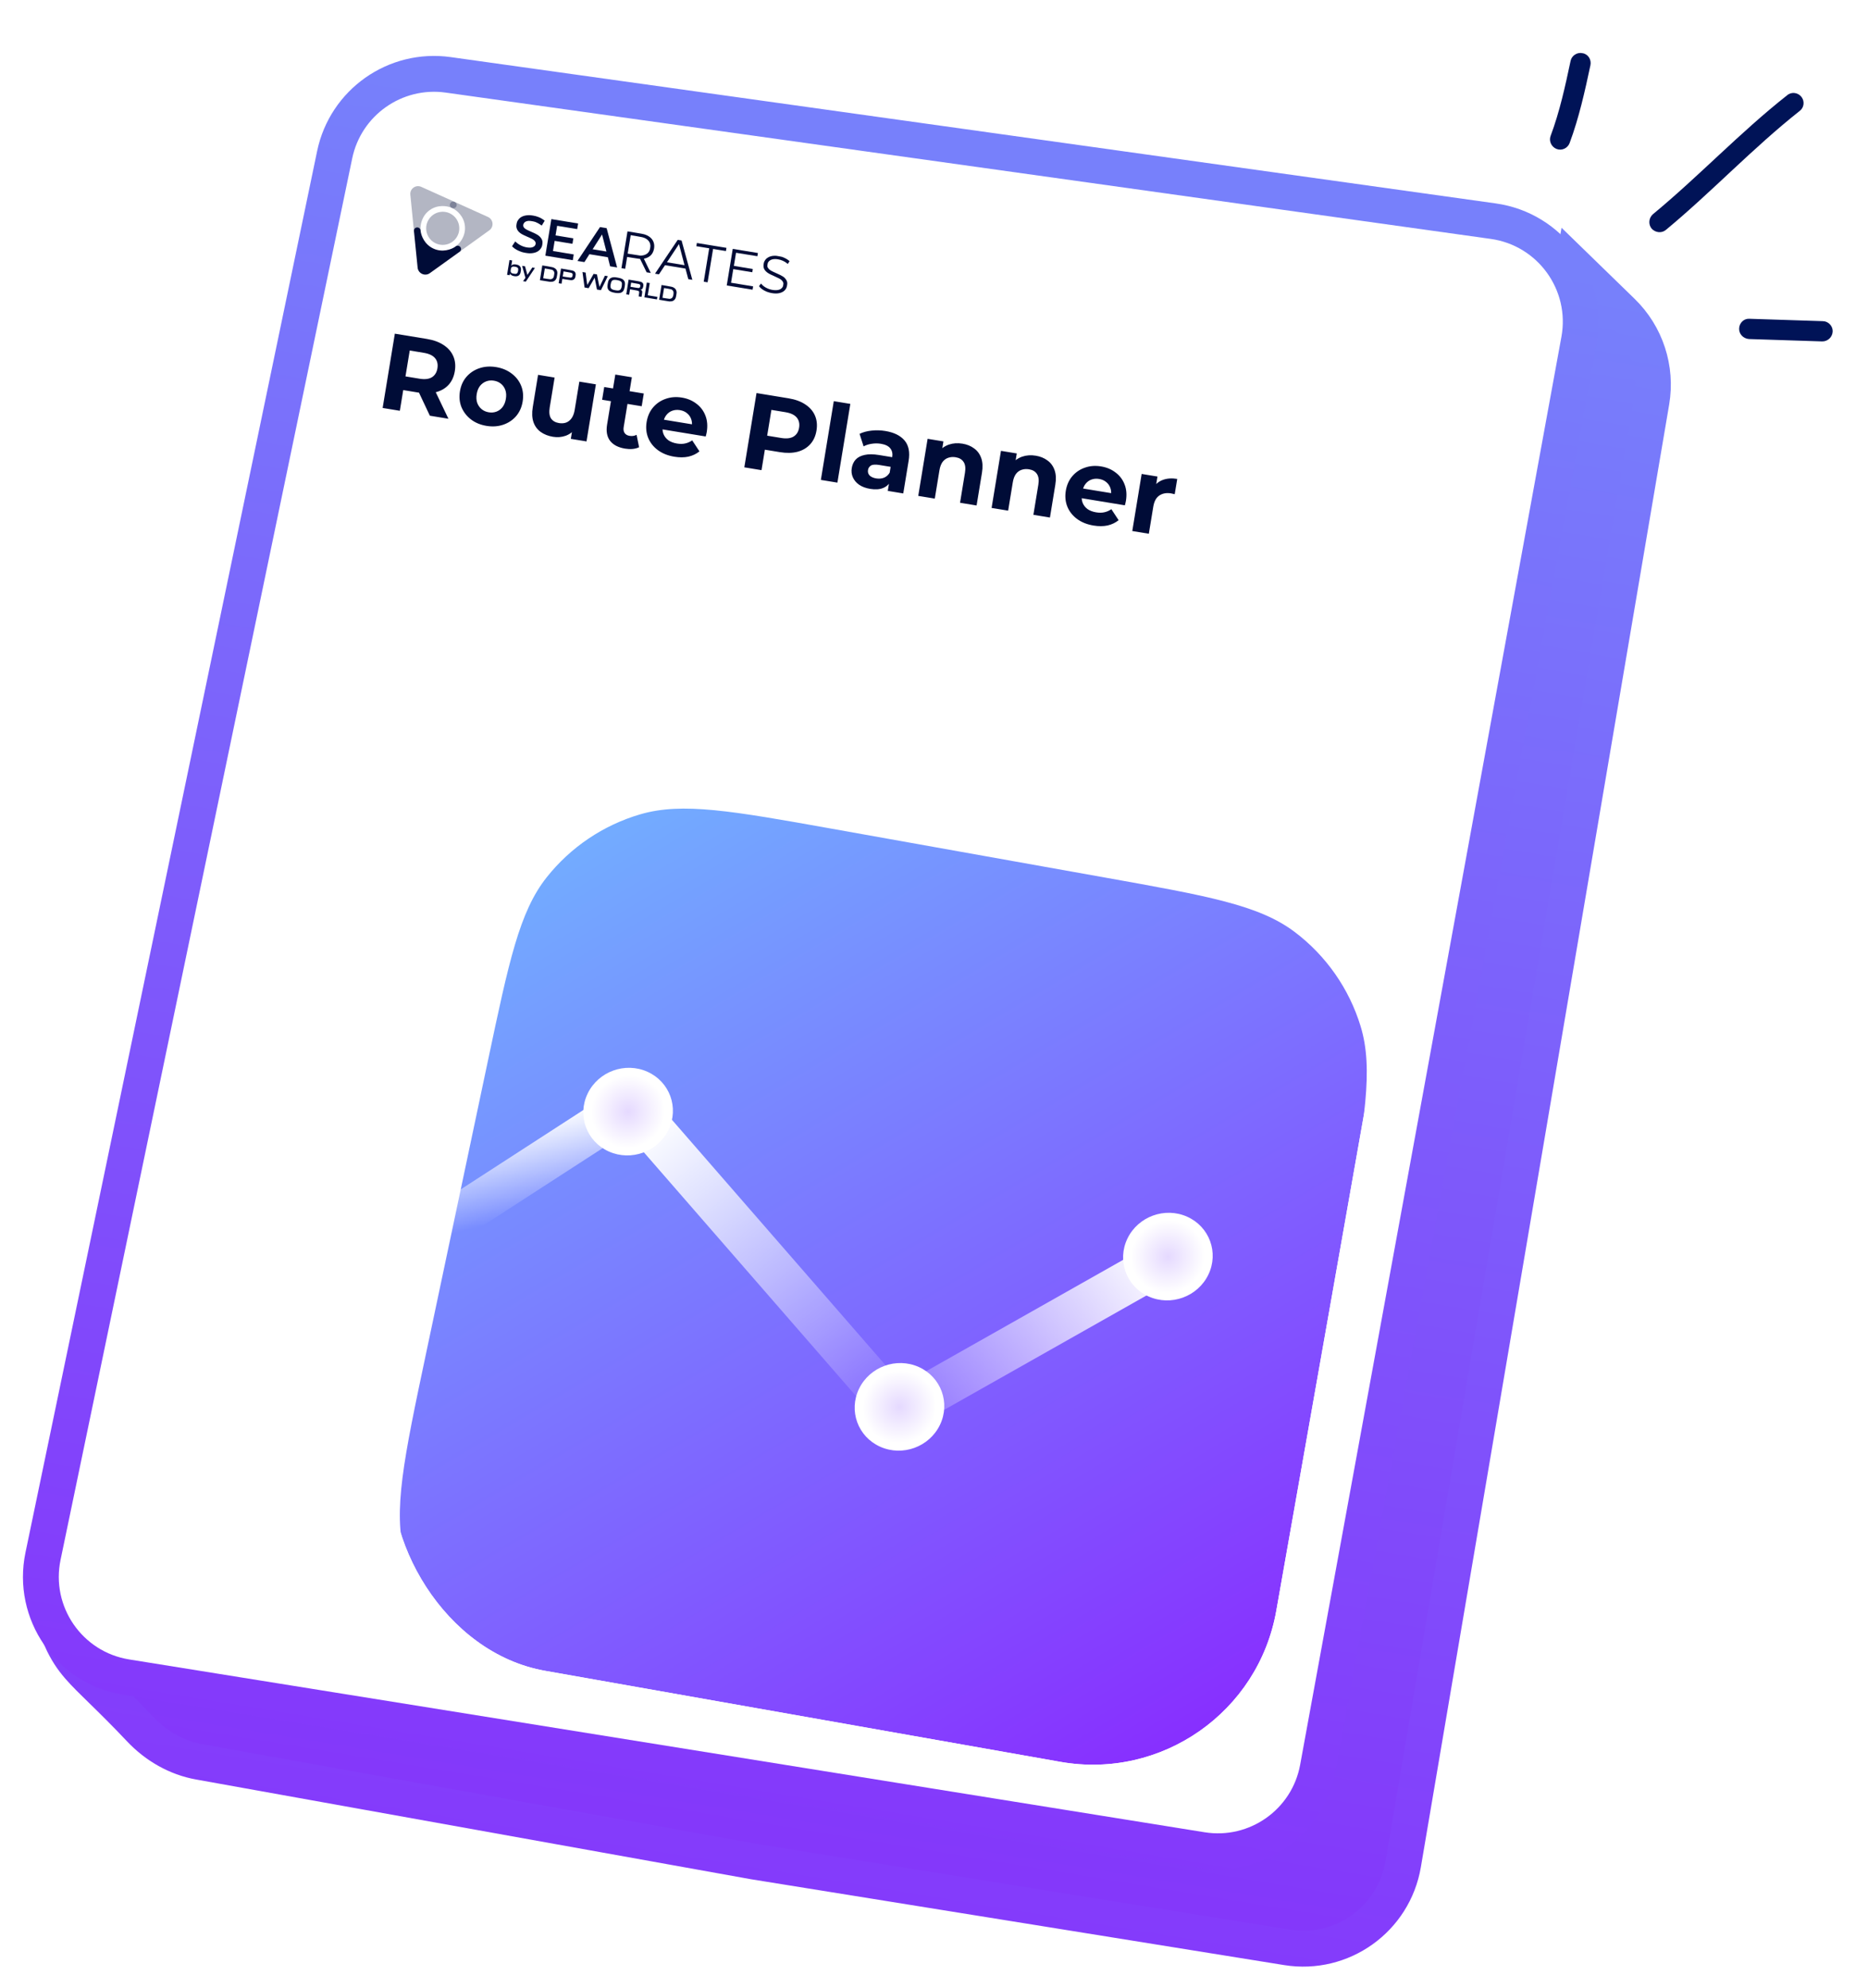
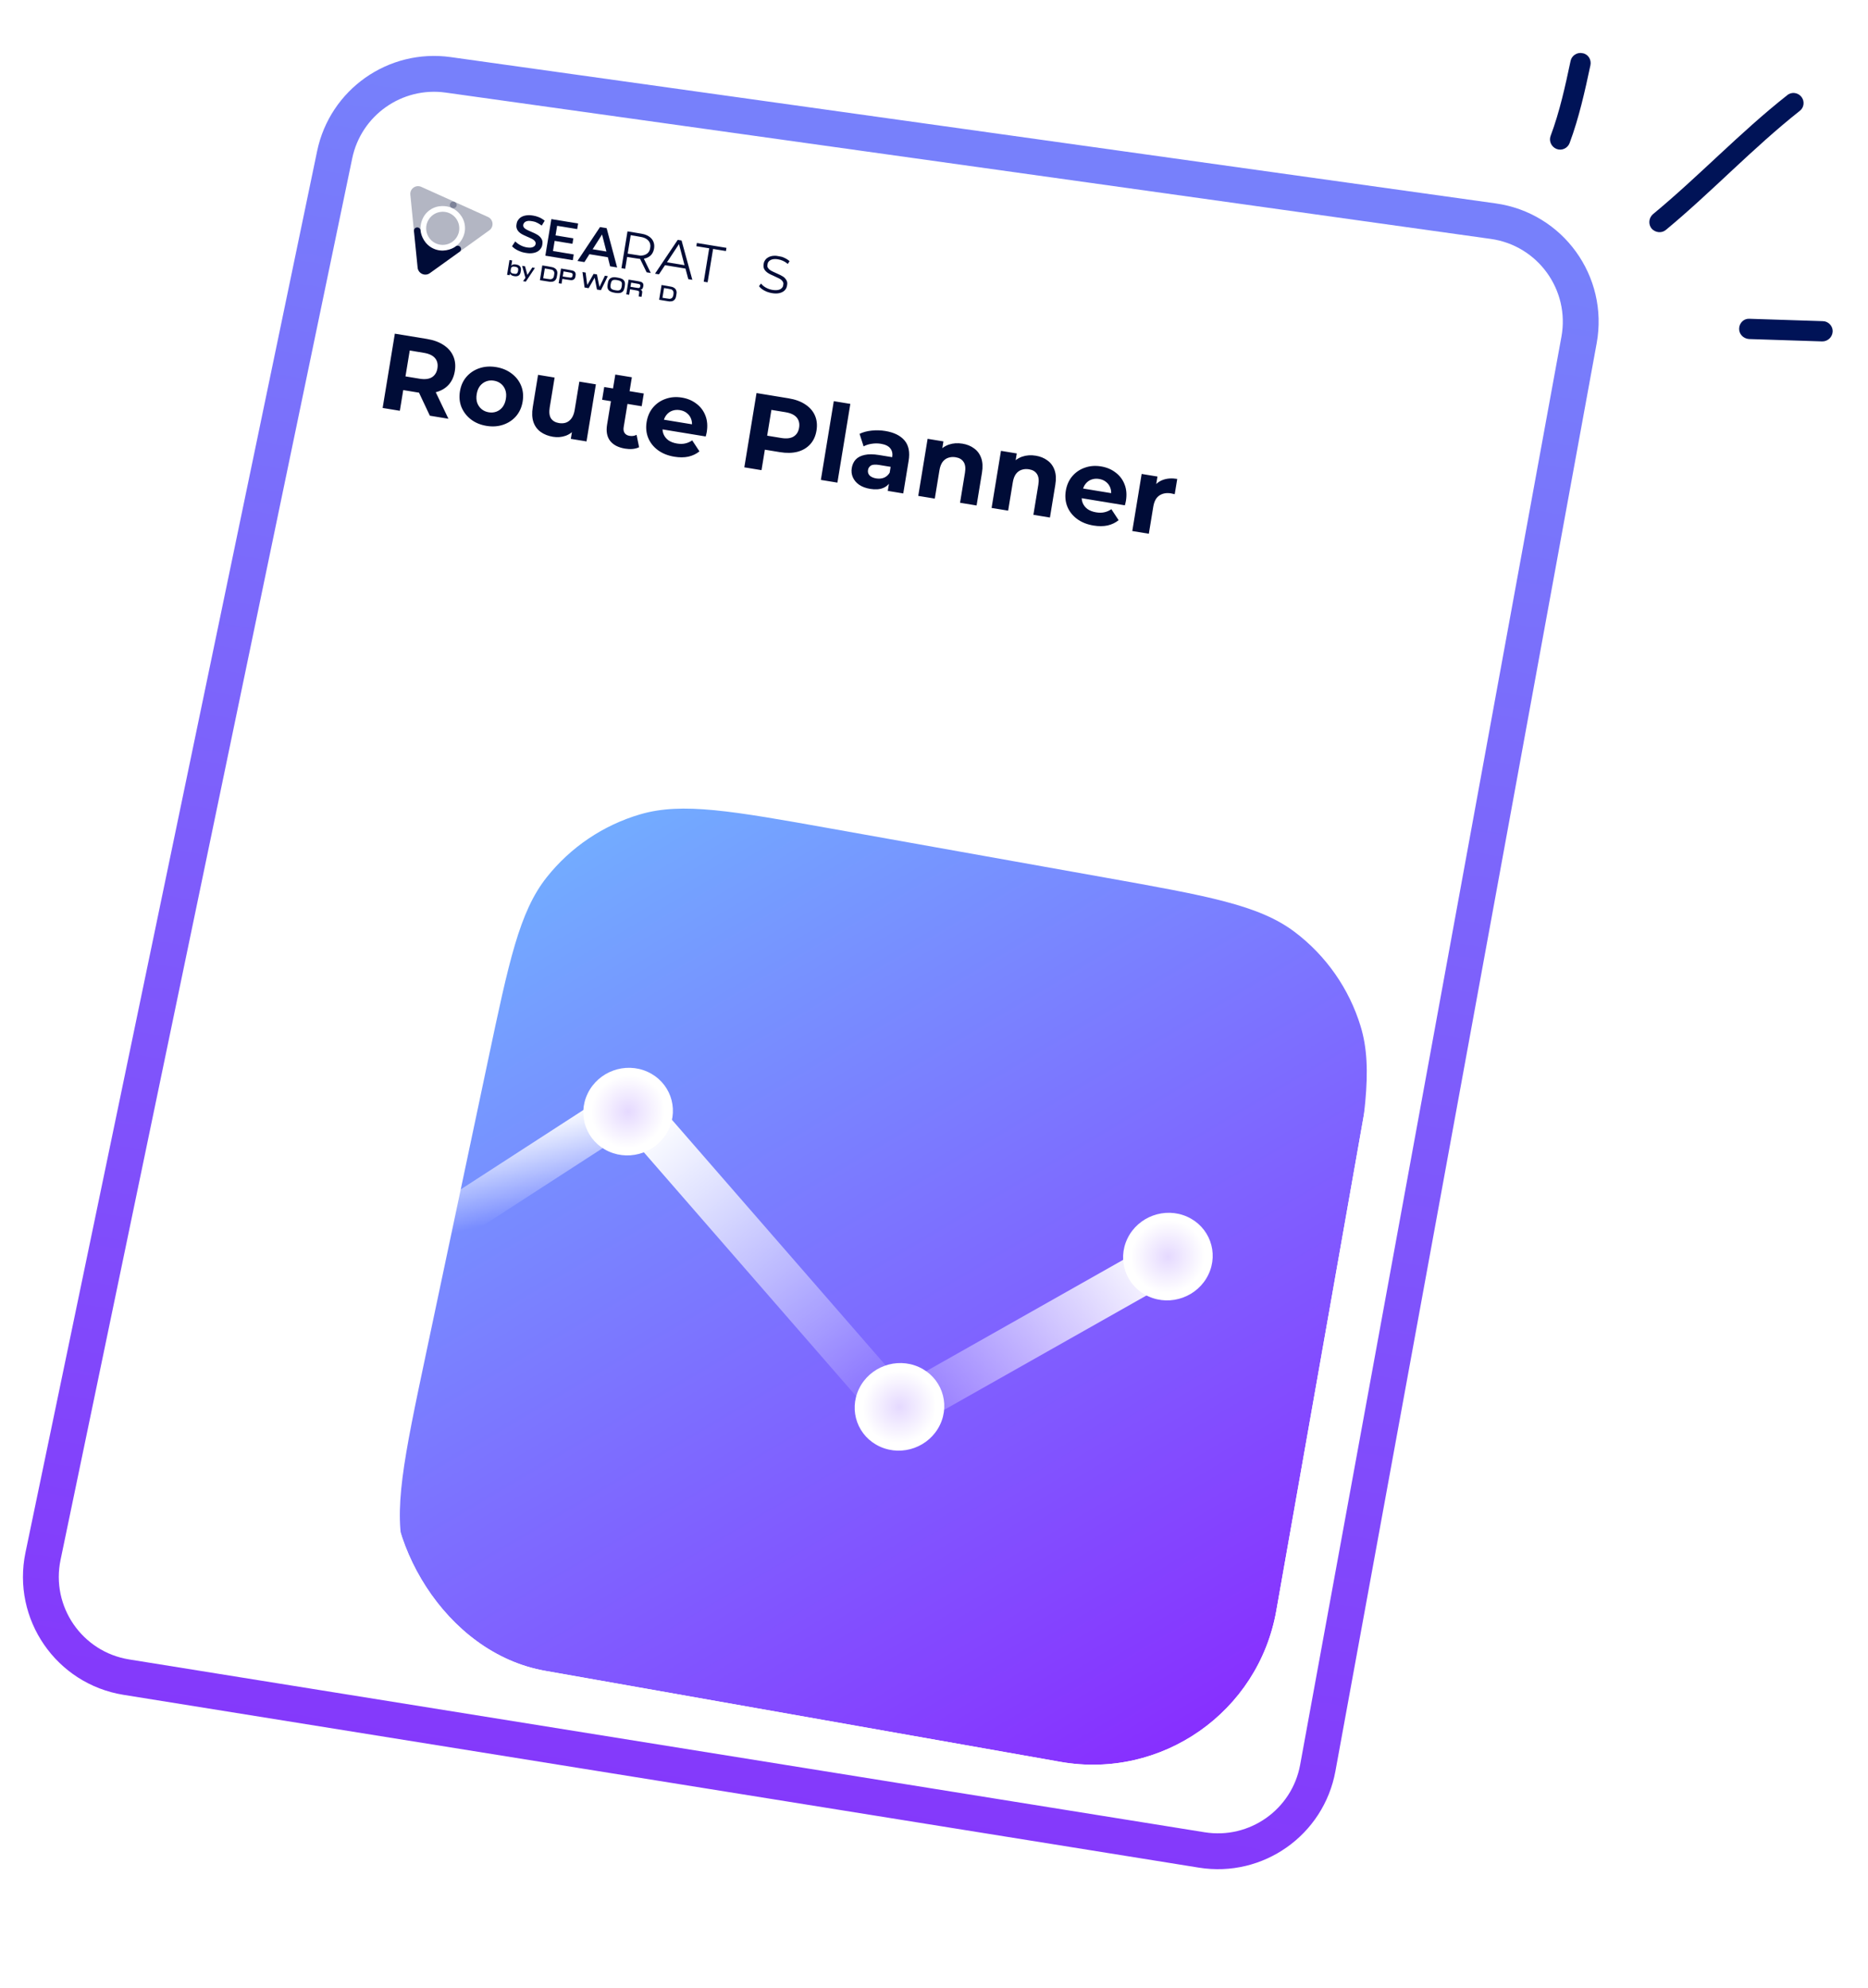
<svg xmlns="http://www.w3.org/2000/svg" width="282" height="300" viewBox="0 0 282 300" fill="none">
-   <path d="M249.316 60.609L211.83 281.36C210.422 289.652 202.596 295.256 194.292 293.92L113.809 280.963L113.784 280.959L30.074 265.916C26.69 265.308 23.577 263.539 21.147 260.965C18.796 258.474 16.93 256.648 15.421 255.176L15.357 255.114C13.861 253.653 12.799 252.618 11.917 251.602C10.876 250.403 10.061 249.21 9.205 247.326L176.188 270.209C187.207 271.719 197.451 264.266 199.405 253.317L237.506 39.87L244.885 47.045C248.503 50.563 250.16 55.636 249.316 60.609Z" fill="url(#paint0_linear_16615_78424)" stroke="url(#paint1_linear_16615_78424)" stroke-width="5.41" />
  <path d="M50.523 23.353C52.168 15.45 59.661 10.177 67.656 11.296L225.427 33.38C234.06 34.589 239.948 42.744 238.379 51.319L198.938 266.839C197.437 275.039 189.658 280.537 181.427 279.214L19.07 253.129C10.439 251.742 4.714 243.43 6.495 234.872L50.523 23.353Z" fill="white" stroke="url(#paint2_linear_16615_78424)" stroke-width="5.41" />
  <g clip-path="url(#clip0_16615_78424)">
    <g clip-path="url(#clip1_16615_78424)">
      <path opacity="0.3" fill-rule="evenodd" clip-rule="evenodd" d="M61.945 29.383C61.855 28.487 62.769 27.83 63.59 28.2L68.518 30.421C68.567 30.441 68.613 30.462 68.656 30.483C68.903 30.603 69.007 30.899 68.891 31.147C68.775 31.395 68.481 31.504 68.231 31.391L68.118 31.341C67.479 31.075 66.086 30.84 64.866 31.716C63.654 32.587 63.431 33.967 63.477 34.66L63.491 34.794C63.518 35.066 63.321 35.31 63.049 35.342C62.777 35.373 62.53 35.181 62.494 34.909C62.487 34.857 62.482 34.802 62.478 34.744L61.945 29.383Z" fill="#000C37" />
      <path opacity="0.3" d="M67.083 36.949C65.709 37.085 64.485 36.082 64.348 34.709C64.212 33.335 65.215 32.111 66.589 31.974C67.963 31.837 69.187 32.84 69.323 34.214C69.46 35.588 68.457 36.812 67.083 36.949Z" fill="#000C37" />
      <path opacity="0.3" fill-rule="evenodd" clip-rule="evenodd" d="M73.667 32.747C74.487 33.117 74.599 34.237 73.868 34.763L69.481 37.921C69.439 37.953 69.398 37.982 69.358 38.009C69.131 38.163 68.823 38.106 68.666 37.881C68.509 37.656 68.561 37.347 68.784 37.187L68.884 37.114C69.434 36.694 70.334 35.605 70.185 34.111C70.038 32.625 68.954 31.742 68.331 31.436L68.208 31.381C67.958 31.268 67.845 30.976 67.954 30.724C68.063 30.473 68.353 30.355 68.606 30.46C68.655 30.48 68.705 30.503 68.757 30.528L73.667 32.747Z" fill="#000C37" />
      <path fill-rule="evenodd" clip-rule="evenodd" d="M64.893 41.226C64.161 41.751 63.136 41.288 63.045 40.392L62.505 35.014C62.498 34.962 62.493 34.911 62.489 34.863C62.47 34.59 62.674 34.351 62.947 34.328C63.22 34.304 63.462 34.505 63.489 34.777L63.501 34.9C63.591 35.587 64.084 36.91 65.452 37.529C66.813 38.144 68.119 37.646 68.696 37.26L68.805 37.181C69.028 37.021 69.337 37.069 69.501 37.289C69.664 37.509 69.621 37.819 69.403 37.986C69.362 38.018 69.317 38.051 69.269 38.083L64.893 41.226Z" fill="#000C37" />
    </g>
    <path d="M80.1 32.486C79.422 32.441 78.83 32.598 78.471 32.916C78.328 33.041 78.16 33.268 78.081 33.444C78.003 33.617 77.933 34.04 77.954 34.23C77.987 34.546 78.138 34.829 78.403 35.071C78.625 35.273 78.922 35.436 79.616 35.736C80.395 36.071 80.58 36.18 80.744 36.397C80.866 36.56 80.894 36.68 80.849 36.865C80.809 37.02 80.74 37.114 80.591 37.214C80.447 37.31 80.254 37.368 80.044 37.374C79.313 37.401 78.468 37.076 77.909 36.552C77.84 36.489 77.782 36.438 77.78 36.44C77.777 36.444 77.667 36.608 77.537 36.806L77.3 37.166L77.403 37.272C77.698 37.571 78.2 37.852 78.783 38.041C79.083 38.135 79.675 38.232 79.965 38.233C80.722 38.233 81.284 38 81.604 37.55C81.774 37.313 81.827 37.181 81.874 36.891C81.942 36.463 81.883 36.205 81.639 35.884C81.387 35.553 81.101 35.373 80.237 34.998C79.493 34.675 79.337 34.589 79.152 34.404C78.95 34.203 78.933 33.919 79.105 33.664C79.234 33.474 79.473 33.36 79.79 33.337C80.018 33.321 80.61 33.42 80.844 33.511C81.09 33.607 81.404 33.776 81.605 33.921C81.701 33.992 81.783 34.047 81.785 34.046C81.8 34.034 82.222 33.335 82.224 33.319C82.229 33.289 81.827 33.01 81.638 32.912C81.425 32.803 81.136 32.694 80.882 32.623C80.704 32.573 80.266 32.497 80.1 32.486Z" fill="#000C37" />
    <path d="M116.953 38.601C116.495 38.608 116.142 38.712 115.839 38.927C115.689 39.033 115.627 39.095 115.538 39.219C115.384 39.436 115.329 39.565 115.286 39.829C115.202 40.331 115.316 40.67 115.685 41.012C115.916 41.226 116.161 41.361 116.931 41.703C117.469 41.94 117.78 42.103 117.919 42.221C118.075 42.352 118.199 42.519 118.241 42.658C118.276 42.772 118.276 42.801 118.241 43.014C118.204 43.236 118.197 43.251 118.114 43.37C117.877 43.7 117.488 43.832 116.875 43.787C116.149 43.736 115.405 43.391 114.991 42.915L114.886 42.795L114.797 42.91C114.747 42.973 114.681 43.061 114.646 43.105L114.588 43.184L114.636 43.255C114.817 43.52 115.288 43.846 115.76 44.031C116.185 44.198 116.732 44.302 117.154 44.297C117.739 44.287 118.245 44.089 118.519 43.759C118.681 43.565 118.753 43.409 118.811 43.118C118.893 42.706 118.856 42.478 118.658 42.189C118.418 41.831 118.152 41.657 117.205 41.237C116.361 40.864 116.185 40.759 115.994 40.51C115.838 40.307 115.817 40.208 115.867 39.904C115.905 39.672 115.91 39.657 115.993 39.54C116.263 39.164 116.762 39.027 117.453 39.14C117.958 39.223 118.44 39.439 118.813 39.746C118.873 39.797 118.927 39.835 118.931 39.834C118.934 39.83 118.995 39.737 119.065 39.624C119.133 39.515 119.197 39.417 119.197 39.417C119.197 39.417 119.108 39.337 118.973 39.236C118.79 39.099 118.546 38.966 118.253 38.843C118.073 38.768 117.991 38.746 117.604 38.677C117.237 38.61 117.125 38.598 116.953 38.601Z" fill="#000C37" />
    <path d="M82.781 35.829L82.328 38.589L84.399 38.929L86.47 39.269L86.541 38.836L86.612 38.402L85.046 38.145L83.481 37.888L83.606 37.123L83.732 36.357L85.076 36.578L86.419 36.798L86.487 36.385L86.555 35.972L85.211 35.752L83.868 35.531L83.987 34.806L84.106 34.081L85.621 34.329L87.136 34.578L87.206 34.155L87.275 33.732L85.255 33.4L83.235 33.069L82.781 35.829Z" fill="#000C37" />
    <path d="M87.174 39.385L88.225 39.557L88.98 38.367L91.764 38.825L92.104 40.194L93.164 40.368L91.58 34.439L90.578 34.274L87.174 39.385ZM91.547 37.962L89.466 37.621L90.886 35.393L91.547 37.962Z" fill="#000C37" />
    <path d="M94.275 37.68L93.815 40.476L94.381 40.569L94.531 39.656L94.675 38.78L95.439 38.905C95.861 38.975 96.3 39.041 96.416 39.053L96.629 39.076L97.115 40.068L97.617 41.099L98.245 41.202C98.245 41.202 97.862 40.418 97.679 40.045C97.416 39.509 97.201 39.064 97.202 39.056C97.204 39.046 97.265 39.027 97.34 39.013C97.688 38.944 98.055 38.741 98.284 38.495C98.661 38.094 98.85 37.39 98.736 36.803C98.607 36.123 98.087 35.614 97.275 35.369C97.097 35.315 96.803 35.26 95.888 35.11L94.728 34.92L94.275 37.68ZM96.934 35.799C97.255 35.879 97.445 35.962 97.662 36.117C97.981 36.346 98.168 36.678 98.185 37.053C98.194 37.237 98.134 37.602 98.067 37.773C97.891 38.222 97.477 38.506 96.914 38.564L96.709 38.584L95.734 38.432L94.757 38.278L94.986 36.888L95.214 35.496L95.95 35.617C96.352 35.683 96.796 35.766 96.934 35.799Z" fill="#000C37" />
    <path d="M98.881 41.308L99.479 41.406L100.39 40.028L103.481 40.536L103.908 42.133L104.518 42.233C104.518 42.233 103.433 38.275 102.891 36.296L102.313 36.201L98.881 41.308ZM103.337 40.023L100.686 39.588L102.502 36.842L103.337 40.023Z" fill="#000C37" />
    <path d="M105.164 36.917L105.124 37.158L106.094 37.318L107.064 37.477L106.65 39.995L106.237 42.514L106.529 42.562L106.822 42.61L107.236 40.092L107.649 37.573L108.619 37.732L109.589 37.892L109.629 37.65L109.669 37.408L107.436 37.041L105.203 36.675L105.164 36.917Z" fill="#000C37" />
-     <path d="M110.165 40.324L109.712 43.084L111.662 43.404L113.611 43.724L113.653 43.472L113.694 43.22L112.027 42.947L110.36 42.673L110.529 41.646L110.698 40.618L112.132 40.854L113.567 41.089L113.607 40.847L113.646 40.606L112.218 40.367L110.789 40.126L110.951 39.139L111.113 38.152L112.726 38.41L114.337 38.671L114.377 38.429L114.417 38.187L112.518 37.875L110.618 37.564L110.165 40.324Z" fill="#000C37" />
    <path d="M92.901 41.847C92.343 41.807 92.007 41.984 91.843 42.404C91.778 42.573 91.692 43.093 91.7 43.274C91.722 43.743 91.972 43.993 92.572 44.142C93.096 44.273 93.571 44.273 93.823 44.14C94.1 43.995 94.225 43.769 94.309 43.256C94.388 42.772 94.358 42.54 94.188 42.323C94.027 42.117 93.782 42.002 93.315 41.915C93.138 41.882 92.952 41.852 92.901 41.847ZM93.422 42.336C93.83 42.455 93.931 42.623 93.875 43.081C93.826 43.505 93.729 43.703 93.534 43.793C93.386 43.859 93.215 43.862 92.871 43.802C92.233 43.693 92.089 43.506 92.188 42.907C92.257 42.486 92.377 42.307 92.63 42.258C92.813 42.22 93.144 42.253 93.422 42.336Z" fill="#000C37" />
    <path d="M76.549 41.472L76.751 41.506L76.953 41.539L76.975 41.404L76.997 41.271L77.043 41.361C77.137 41.546 77.428 41.679 77.782 41.698C78.208 41.718 78.438 41.572 78.568 41.196C78.624 41.031 78.665 40.692 78.644 40.544C78.61 40.305 78.485 40.131 78.27 40.025C78.119 39.951 77.819 39.891 77.641 39.901C77.46 39.909 77.356 39.948 77.259 40.044L77.187 40.114L77.319 39.311L76.915 39.245L76.549 41.472ZM78.061 40.349C78.152 40.403 78.218 40.497 78.234 40.588C78.241 40.631 78.231 40.755 78.215 40.867C78.164 41.177 78.063 41.313 77.862 41.336C77.748 41.349 77.355 41.278 77.267 41.23C77.1 41.137 77.056 41.003 77.099 40.725C77.138 40.477 77.168 40.393 77.25 40.325C77.332 40.254 77.424 40.226 77.562 40.23C77.713 40.234 77.979 40.298 78.061 40.349Z" fill="#000C37" />
    <path d="M81.685 41.178L81.508 42.293C81.918 42.364 82.949 42.531 83.052 42.536C83.526 42.552 83.795 42.418 83.967 42.078C84.026 41.957 84.042 41.9 84.095 41.579C84.147 41.259 84.151 41.2 84.133 41.066C84.089 40.765 83.931 40.557 83.64 40.419C83.494 40.349 83.455 40.33 82.677 40.194L81.865 40.061L81.685 41.178ZM83.441 40.775C83.558 40.854 83.631 40.955 83.67 41.096C83.695 41.193 83.695 41.234 83.65 41.506C83.606 41.778 83.593 41.818 83.538 41.902C83.453 42.028 83.349 42.1 83.207 42.131C83.095 42.156 83.047 42.158 82.545 42.082L82.004 41.993L82.125 41.256L82.246 40.519L82.797 40.609C83.32 40.701 83.349 40.714 83.441 40.775Z" fill="#000C37" />
    <path d="M84.514 41.642L84.338 42.751L84.773 42.822L84.892 42.093L85.505 42.193C86.151 42.299 86.305 42.308 86.481 42.252C86.597 42.215 86.727 42.102 86.792 41.983C86.867 41.844 86.927 41.465 86.901 41.307C86.878 41.173 86.795 41.033 86.691 40.958C86.535 40.844 86.408 40.811 85.525 40.666L84.693 40.529L84.514 41.642ZM86.33 41.222C86.454 41.313 86.473 41.376 86.439 41.581C86.405 41.787 86.368 41.84 86.221 41.887C86.142 41.911 86.087 41.906 85.545 41.823L84.951 41.734L85.015 41.347L85.078 40.961L85.669 41.066C86.207 41.16 86.263 41.174 86.33 41.222Z" fill="#000C37" />
    <path d="M87.933 41.059C87.933 41.059 88.213 43.152 88.248 43.394L88.863 43.495L89.316 42.708L89.77 41.913C89.839 42.243 89.902 42.575 89.966 42.906L90.117 43.699L90.716 43.797L91.237 42.752L91.758 41.685C91.612 41.661 91.466 41.634 91.32 41.613C91.311 41.62 91.126 42.012 90.911 42.461L90.506 43.298C90.495 43.311 90.303 42.371 90.303 42.371L90.119 41.418L89.614 41.335L89.147 42.161C88.89 42.613 88.672 42.993 88.662 43.004C88.654 43.015 88.564 42.357 88.521 42.006L88.406 41.137L87.933 41.059Z" fill="#000C37" />
    <path d="M94.718 43.317L94.542 44.425L94.977 44.497L95.043 44.09L95.114 43.663L95.725 43.771C96.386 43.886 96.41 43.894 96.474 44.021C96.504 44.079 96.502 44.118 96.459 44.417L96.407 44.732L96.846 44.804L96.904 44.447C96.945 44.199 96.96 44.059 96.95 44.004C96.93 43.889 96.853 43.795 96.741 43.746C96.71 43.733 96.674 43.712 96.674 43.712C96.674 43.712 96.674 43.712 96.761 43.706C96.928 43.703 97.036 43.532 97.097 43.285C97.168 43.005 97.125 42.785 96.972 42.658C96.818 42.532 96.701 42.5 95.76 42.345L94.897 42.204L94.718 43.317ZM96.583 42.928C96.627 42.962 96.651 43.007 96.66 43.064C96.679 43.167 96.635 43.342 96.577 43.404C96.495 43.492 96.439 43.491 95.782 43.384L95.176 43.284L95.228 42.97L95.279 42.657L95.9 42.766C96.481 42.867 96.523 42.876 96.583 42.928Z" fill="#000C37" />
-     <path d="M97.463 43.759L97.279 44.877L98.229 45.033L99.178 45.189L99.241 44.806L98.514 44.687L97.787 44.567L97.939 43.64L98.09 42.722L97.867 42.685L97.645 42.649L97.463 43.759Z" fill="#000C37" />
    <path d="M99.689 44.132L99.507 45.241C99.507 45.241 100.95 45.49 101.053 45.495C101.528 45.51 101.798 45.372 101.97 45.032C102.029 44.912 102.045 44.854 102.097 44.534C102.15 44.214 102.153 44.154 102.136 44.021C102.092 43.72 101.933 43.512 101.642 43.373C101.496 43.304 101.458 43.285 100.679 43.149L99.872 43.016L99.689 44.132ZM101.441 43.729C101.661 43.879 101.725 44.086 101.663 44.463C101.6 44.843 101.466 45.03 101.21 45.086C101.098 45.111 101.051 45.107 100.549 45.031L100.007 44.942L100.127 44.211L100.248 43.473L100.8 43.564C101.322 43.656 101.351 43.669 101.441 43.729Z" fill="#000C37" />
    <path d="M78.824 40.124L79.32 41.931L78.963 42.438L79.379 42.507L80.756 40.441L80.358 40.376L79.616 41.495L79.261 40.196L78.824 40.124Z" fill="#000C37" />
  </g>
  <path d="M57.766 61.573L59.607 50.362L64.46 51.158C65.463 51.323 66.301 51.631 66.973 52.081C67.646 52.52 68.13 53.077 68.425 53.75C68.721 54.424 68.799 55.182 68.66 56.026C68.524 56.858 68.208 57.547 67.713 58.09C67.22 58.623 66.584 58.99 65.805 59.192C65.026 59.393 64.135 59.411 63.132 59.246L59.72 58.686L61.06 57.739L60.361 61.998L57.766 61.573ZM64.893 62.742L62.758 58.215L65.529 58.669L67.696 63.203L64.893 62.742ZM61.013 58.027L60.059 56.62L63.327 57.157C64.127 57.288 64.753 57.215 65.205 56.938C65.657 56.651 65.934 56.203 66.034 55.594C66.135 54.975 66.017 54.462 65.678 54.056C65.339 53.649 64.769 53.38 63.968 53.249L60.701 52.712L62.057 51.669L61.013 58.027ZM73.446 64.278C72.528 64.127 71.742 63.801 71.09 63.299C70.449 62.799 69.974 62.184 69.666 61.454C69.371 60.715 69.293 59.918 69.434 59.064C69.576 58.199 69.904 57.469 70.418 56.873C70.945 56.269 71.592 55.838 72.358 55.58C73.136 55.313 73.985 55.255 74.903 55.406C75.81 55.554 76.59 55.88 77.243 56.382C77.897 56.873 78.372 57.483 78.669 58.211C78.966 58.94 79.043 59.742 78.899 60.617C78.759 61.471 78.43 62.202 77.914 62.808C77.4 63.403 76.753 63.834 75.975 64.101C75.196 64.368 74.353 64.427 73.446 64.278ZM73.782 62.228C74.199 62.297 74.588 62.262 74.951 62.124C75.314 61.986 75.62 61.757 75.87 61.436C76.122 61.104 76.288 60.693 76.368 60.202C76.451 59.7 76.425 59.257 76.291 58.873C76.156 58.489 75.939 58.174 75.64 57.928C75.341 57.681 74.983 57.524 74.566 57.456C74.15 57.387 73.76 57.422 73.398 57.56C73.035 57.698 72.724 57.926 72.463 58.245C72.213 58.566 72.047 58.977 71.964 59.479C71.884 59.97 71.909 60.413 72.042 60.808C72.187 61.193 72.409 61.509 72.709 61.756C73.008 62.002 73.366 62.16 73.782 62.228ZM83.476 65.924C82.761 65.807 82.143 65.563 81.623 65.193C81.113 64.824 80.75 64.331 80.533 63.715C80.318 63.087 80.283 62.33 80.429 61.444L81.228 56.575L83.727 56.986L82.988 61.486C82.87 62.201 82.933 62.754 83.176 63.145C83.431 63.527 83.836 63.763 84.391 63.855C84.776 63.918 85.131 63.894 85.456 63.782C85.783 63.661 86.06 63.443 86.287 63.129C86.516 62.805 86.673 62.381 86.759 61.858L87.458 57.598L89.957 58.008L88.542 66.624L86.172 66.235L86.561 63.865L86.88 64.625C86.494 65.175 85.992 65.559 85.375 65.776C84.771 65.984 84.138 66.033 83.476 65.924ZM94.359 67.711C93.345 67.544 92.597 67.159 92.115 66.553C91.635 65.937 91.479 65.117 91.647 64.092L92.889 56.532L95.387 56.942L94.151 64.47C94.091 64.833 94.141 65.131 94.3 65.366C94.46 65.59 94.706 65.729 95.037 65.783C95.432 65.848 95.786 65.796 96.099 65.628L96.482 67.5C96.196 67.64 95.864 67.728 95.485 67.764C95.119 67.792 94.743 67.774 94.359 67.711ZM90.899 60.334L91.215 58.412L97.189 59.393L96.873 61.315L90.899 60.334ZM101.806 68.933C100.823 68.772 99.99 68.438 99.306 67.931C98.632 67.426 98.147 66.809 97.85 66.08C97.555 65.341 97.477 64.544 97.617 63.69C97.759 62.825 98.082 62.094 98.586 61.497C99.102 60.891 99.738 60.458 100.493 60.198C101.25 59.928 102.067 59.864 102.942 60.008C103.786 60.147 104.514 60.453 105.127 60.926C105.752 61.391 106.207 61.992 106.492 62.729C106.778 63.456 106.845 64.284 106.693 65.213C106.677 65.309 106.653 65.42 106.622 65.546C106.592 65.662 106.563 65.772 106.534 65.877L99.535 64.729L99.775 63.271L105.46 64.204L104.428 64.479C104.502 64.031 104.475 63.626 104.348 63.265C104.221 62.904 104.012 62.607 103.722 62.373C103.433 62.128 103.075 61.971 102.648 61.901C102.221 61.831 101.826 61.864 101.463 62.002C101.113 62.131 100.819 62.352 100.582 62.663C100.346 62.965 100.19 63.345 100.115 63.804L100.052 64.188C99.975 64.658 100.008 65.091 100.151 65.487C100.307 65.875 100.556 66.195 100.898 66.449C101.252 66.693 101.686 66.858 102.198 66.942C102.657 67.017 103.069 67.014 103.434 66.931C103.809 66.85 104.163 66.694 104.497 66.464L105.59 68.124C105.121 68.507 104.568 68.773 103.929 68.92C103.293 69.057 102.585 69.061 101.806 68.933ZM112.366 70.535L114.207 59.325L119.059 60.121C120.063 60.286 120.901 60.593 121.572 61.043C122.246 61.483 122.73 62.039 123.025 62.713C123.32 63.386 123.399 64.145 123.26 64.988C123.123 65.821 122.808 66.509 122.313 67.053C121.818 67.597 121.18 67.975 120.399 68.186C119.621 68.387 118.73 68.406 117.726 68.241L114.315 67.681L115.66 66.701L114.96 70.961L112.366 70.535ZM115.613 66.989L114.662 65.567L117.929 66.103C118.73 66.235 119.356 66.162 119.807 65.885C120.258 65.608 120.534 65.166 120.634 64.557C120.735 63.938 120.617 63.425 120.278 63.018C119.939 62.612 119.369 62.343 118.568 62.211L115.301 61.675L116.657 60.631L115.613 66.989ZM123.92 72.432L125.871 60.548L128.37 60.959L126.418 72.842L123.92 72.432ZM134.022 74.09L134.298 72.409L134.199 72.014L134.693 69.003C134.781 68.469 134.683 68.026 134.402 67.672C134.13 67.321 133.658 67.09 132.986 66.979C132.527 66.904 132.061 66.904 131.588 66.98C131.127 67.047 130.722 67.178 130.372 67.373L129.762 65.48C130.286 65.226 130.894 65.062 131.586 64.99C132.277 64.917 132.965 64.936 133.648 65.049C134.961 65.264 135.93 65.741 136.555 66.48C137.179 67.218 137.383 68.244 137.168 69.557L136.36 74.474L134.022 74.09ZM131.374 73.787C130.702 73.677 130.144 73.47 129.7 73.167C129.258 72.853 128.941 72.478 128.75 72.04C128.559 71.603 128.503 71.139 128.584 70.648C128.668 70.136 128.865 69.707 129.173 69.363C129.493 69.021 129.942 68.788 130.522 68.664C131.103 68.529 131.831 68.533 132.707 68.677L134.997 69.053L134.758 70.51L132.74 70.179C132.153 70.083 131.731 70.112 131.475 70.268C131.23 70.425 131.084 70.647 131.037 70.936C130.984 71.256 131.065 71.532 131.279 71.765C131.505 71.988 131.837 72.136 132.275 72.208C132.692 72.276 133.081 72.242 133.444 72.104C133.808 71.955 134.096 71.701 134.309 71.341L134.504 72.557C134.231 73.083 133.831 73.45 133.303 73.66C132.775 73.869 132.133 73.912 131.374 73.787ZM145.294 66.96C145.978 67.073 146.564 67.311 147.052 67.677C147.553 68.033 147.911 68.519 148.128 69.136C148.346 69.742 148.384 70.483 148.24 71.358L147.43 76.291L144.932 75.881L145.678 71.333C145.792 70.639 145.722 70.101 145.466 69.719C145.222 69.339 144.822 69.103 144.267 69.012C143.872 68.947 143.5 68.974 143.152 69.092C142.816 69.201 142.529 69.412 142.291 69.724C142.064 70.038 141.907 70.461 141.819 70.995L141.12 75.255L138.622 74.845L140.036 66.229L142.423 66.621L142.031 69.007L141.701 68.213C142.105 67.687 142.621 67.317 143.248 67.102C143.876 66.886 144.558 66.84 145.294 66.96ZM156.368 68.778C157.051 68.89 157.637 69.129 158.125 69.494C158.626 69.85 158.984 70.337 159.201 70.954C159.42 71.56 159.457 72.3 159.313 73.176L158.503 78.109L156.005 77.699L156.752 73.15C156.866 72.456 156.795 71.918 156.54 71.537C156.295 71.156 155.895 70.921 155.34 70.83C154.945 70.765 154.573 70.792 154.225 70.91C153.889 71.019 153.602 71.23 153.365 71.542C153.138 71.855 152.98 72.279 152.893 72.813L152.193 77.073L149.695 76.663L151.11 68.046L153.496 68.438L153.104 70.825L152.774 70.03C153.178 69.504 153.694 69.134 154.322 68.919C154.949 68.704 155.631 68.657 156.368 68.778ZM165.086 79.321C164.103 79.16 163.27 78.825 162.586 78.318C161.912 77.813 161.427 77.196 161.13 76.468C160.835 75.728 160.757 74.932 160.897 74.078C161.039 73.213 161.362 72.482 161.866 71.885C162.382 71.278 163.018 70.846 163.773 70.586C164.53 70.315 165.347 70.252 166.222 70.396C167.066 70.534 167.794 70.84 168.407 71.314C169.032 71.778 169.488 72.379 169.772 73.117C170.058 73.843 170.125 74.671 169.973 75.6C169.957 75.696 169.933 75.807 169.902 75.934C169.872 76.049 169.843 76.16 169.814 76.265L162.816 75.116L163.055 73.659L168.74 74.592L167.708 74.867C167.782 74.418 167.755 74.013 167.628 73.653C167.501 73.292 167.292 72.995 167.002 72.76C166.713 72.516 166.355 72.358 165.928 72.288C165.501 72.218 165.106 72.252 164.743 72.39C164.393 72.519 164.1 72.739 163.862 73.051C163.626 73.352 163.47 73.732 163.395 74.191L163.332 74.576C163.255 75.046 163.288 75.479 163.431 75.875C163.587 76.262 163.836 76.583 164.178 76.836C164.532 77.081 164.966 77.245 165.478 77.329C165.938 77.405 166.349 77.401 166.714 77.318C167.089 77.237 167.443 77.082 167.777 76.852L168.87 78.511C168.401 78.895 167.848 79.16 167.209 79.308C166.573 79.444 165.865 79.449 165.086 79.321ZM170.934 80.149L172.349 71.533L174.735 71.925L174.335 74.359L174.115 73.599C174.471 73.033 174.957 72.641 175.574 72.424C176.193 72.197 176.908 72.15 177.719 72.283L177.34 74.589C177.235 74.561 177.14 74.54 177.055 74.526C176.971 74.501 176.881 74.481 176.785 74.465C176.102 74.353 175.514 74.459 175.022 74.784C174.543 75.1 174.235 75.669 174.1 76.492L173.432 80.559L170.934 80.149Z" fill="#000C37" />
  <g clip-path="url(#clip2_16615_78424)">
    <g filter="url(#filter0_ii_16615_78424)">
      <path d="M73.664 157.263C76.83 142.285 78.413 134.796 82.52 129.614C86.133 125.054 91.073 121.727 96.656 120.092C103.001 118.233 110.537 119.579 125.607 122.272L166.877 129.647C182.351 132.412 190.088 133.794 195.466 137.86C200.196 141.437 203.675 146.417 205.405 152.09C207.372 158.539 206.007 166.279 203.278 181.759L195.445 226.177C192.71 241.689 191.342 249.445 187.279 254.837C183.704 259.581 178.72 263.071 173.04 264.808C166.583 266.782 158.827 265.414 143.315 262.679L100.522 255.134C84.53 252.314 76.534 250.904 71.063 246.694C66.253 242.992 62.77 237.834 61.133 231.989C59.271 225.342 60.951 217.398 64.309 201.51L73.664 157.263Z" fill="url(#paint3_linear_16615_78424)" />
    </g>
    <path d="M96.367 168.071L134.742 212.156" stroke="url(#paint4_linear_16615_78424)" stroke-width="6.418" />
    <path d="M136.565 212.479L155.368 201.851L174.171 191.223" stroke="url(#paint5_linear_16615_78424)" stroke-width="6.418" />
    <path d="M65.448 185.993L80.057 176.539L94.667 167.085" stroke="url(#paint6_linear_16615_78424)" stroke-width="6.418" />
    <ellipse cx="6.686" cy="6.692" rx="6.686" ry="6.692" transform="matrix(0.436 -0.9 0.912 0.409 85.804 171.056)" fill="url(#paint7_radial_16615_78424)" />
    <ellipse cx="6.686" cy="6.692" rx="6.686" ry="6.692" transform="matrix(0.436 -0.9 0.912 0.409 126.77 215.617)" fill="url(#paint8_radial_16615_78424)" />
    <ellipse cx="6.686" cy="6.692" rx="6.686" ry="6.692" transform="matrix(0.436 -0.9 0.912 0.409 167.292 192.938)" fill="url(#paint9_radial_16615_78424)" />
  </g>
  <path fill-rule="evenodd" clip-rule="evenodd" d="M236.951 21.601C238.37 17.795 239.262 13.761 240.097 9.845C240.274 9.002 239.747 8.161 238.918 8.032C238.093 7.841 237.279 8.388 237.107 9.17C236.301 12.966 235.451 16.88 234.087 20.507C233.793 21.28 234.193 22.171 234.983 22.481C235.772 22.792 236.656 22.374 236.951 21.601Z" fill="#001357" />
  <path fill-rule="evenodd" clip-rule="evenodd" d="M251.499 34.691C258.43 28.948 264.602 22.346 271.695 16.738C272.356 16.241 272.469 15.27 271.946 14.614C271.422 13.957 270.461 13.817 269.796 14.375C262.684 19.981 256.493 26.582 249.543 32.323C248.892 32.883 248.803 33.856 249.343 34.514C249.887 35.11 250.848 35.25 251.499 34.691Z" fill="#001357" />
  <path fill-rule="evenodd" clip-rule="evenodd" d="M275.178 48.473C271.494 48.353 267.81 48.233 264.125 48.114C263.284 48.045 262.575 48.722 262.545 49.578C262.515 50.433 263.18 51.101 264.021 51.17C267.712 51.29 271.401 51.41 275.091 51.53C275.937 51.539 276.642 50.861 276.667 50.005C276.687 49.21 276.023 48.481 275.178 48.473Z" fill="#001357" />
  <defs>
    <filter id="filter0_ii_16615_78424" x="60.361" y="110.793" width="145.974" height="166.198" filterUnits="userSpaceOnUse" color-interpolation-filters="sRGB">
      <feFlood flood-opacity="0" result="BackgroundImageFix" />
      <feBlend mode="normal" in="SourceGraphic" in2="BackgroundImageFix" result="shape" />
      <feColorMatrix in="SourceAlpha" type="matrix" values="0 0 0 0 0 0 0 0 0 0 0 0 0 0 0 0 0 0 127 0" result="hardAlpha" />
      <feOffset dy="11.25" />
      <feGaussianBlur stdDeviation="5.625" />
      <feComposite in2="hardAlpha" operator="arithmetic" k2="-1" k3="1" />
      <feColorMatrix type="matrix" values="0 0 0 0 0.988 0 0 0 0 0.988 0 0 0 0 0.988 0 0 0 0.05 0" />
      <feBlend mode="normal" in2="shape" result="effect1_innerShadow_16615_78424" />
      <feColorMatrix in="SourceAlpha" type="matrix" values="0 0 0 0 0 0 0 0 0 0 0 0 0 0 0 0 0 0 127 0" result="hardAlpha" />
      <feOffset dy="-8.438" />
      <feGaussianBlur stdDeviation="5.625" />
      <feComposite in2="hardAlpha" operator="arithmetic" k2="-1" k3="1" />
      <feColorMatrix type="matrix" values="0 0 0 0 0.154 0 0 0 0 0.058 0 0 0 0 0.358 0 0 0 0.05 0" />
      <feBlend mode="normal" in2="effect1_innerShadow_16615_78424" result="effect2_innerShadow_16615_78424" />
    </filter>
    <linearGradient id="paint0_linear_16615_78424" x1="153.613" y1="29.775" x2="111.897" y2="283.39" gradientUnits="userSpaceOnUse">
      <stop stop-color="#7780FB" />
      <stop offset="1" stop-color="#8436FA" />
    </linearGradient>
    <linearGradient id="paint1_linear_16615_78424" x1="153.613" y1="29.775" x2="111.897" y2="283.39" gradientUnits="userSpaceOnUse">
      <stop stop-color="#7780FB" />
      <stop offset="1" stop-color="#843BFB" />
    </linearGradient>
    <linearGradient id="paint2_linear_16615_78424" x1="146.018" y1="25.748" x2="105.83" y2="270.569" gradientUnits="userSpaceOnUse">
      <stop stop-color="#7780FB" />
      <stop offset="1" stop-color="#8439FB" />
    </linearGradient>
    <linearGradient id="paint3_linear_16615_78424" x1="57.917" y1="74.84" x2="184.457" y2="288.496" gradientUnits="userSpaceOnUse">
      <stop stop-color="#6BD8FF" />
      <stop offset="1" stop-color="#8B1AFF" />
    </linearGradient>
    <linearGradient id="paint4_linear_16615_78424" x1="96.79" y1="170.227" x2="133.893" y2="215.937" gradientUnits="userSpaceOnUse">
      <stop stop-color="white" />
      <stop offset="1" stop-color="white" stop-opacity="0" />
    </linearGradient>
    <linearGradient id="paint5_linear_16615_78424" x1="175.084" y1="190.277" x2="134.11" y2="220.012" gradientUnits="userSpaceOnUse">
      <stop stop-color="white" />
      <stop offset="1" stop-color="white" stop-opacity="0" />
    </linearGradient>
    <linearGradient id="paint6_linear_16615_78424" x1="97.765" y1="164.686" x2="101.021" y2="178.447" gradientUnits="userSpaceOnUse">
      <stop stop-color="white" />
      <stop offset="1" stop-color="white" stop-opacity="0" />
    </linearGradient>
    <radialGradient id="paint7_radial_16615_78424" cx="0" cy="0" r="1" gradientUnits="userSpaceOnUse" gradientTransform="translate(6.686 6.692) rotate(164.481) scale(5.579 5.501)">
      <stop stop-color="#E5D9FF" />
      <stop offset="1" stop-color="white" />
    </radialGradient>
    <radialGradient id="paint8_radial_16615_78424" cx="0" cy="0" r="1" gradientUnits="userSpaceOnUse" gradientTransform="translate(6.686 6.692) rotate(164.481) scale(5.579 5.501)">
      <stop stop-color="#E5D9FF" />
      <stop offset="1" stop-color="white" />
    </radialGradient>
    <radialGradient id="paint9_radial_16615_78424" cx="0" cy="0" r="1" gradientUnits="userSpaceOnUse" gradientTransform="translate(6.686 6.692) rotate(164.481) scale(5.579 5.501)">
      <stop stop-color="#E5D9FF" />
      <stop offset="1" stop-color="white" />
    </radialGradient>
    <clipPath id="clip0_16615_78424">
      <rect width="58.608" height="13.525" fill="white" transform="matrix(0.987 0.162 -0.162 0.987 61.968 27.674)" />
    </clipPath>
    <clipPath id="clip1_16615_78424">
      <rect width="13.529" height="13.529" fill="white" transform="matrix(0.987 0.162 -0.162 0.987 61.964 27.674)" />
    </clipPath>
    <clipPath id="clip2_16615_78424">
      <rect width="135.21" height="135.207" rx="28.125" transform="matrix(0.985 0.174 -0.174 0.985 78.125 114.103)" fill="white" />
    </clipPath>
  </defs>
</svg>